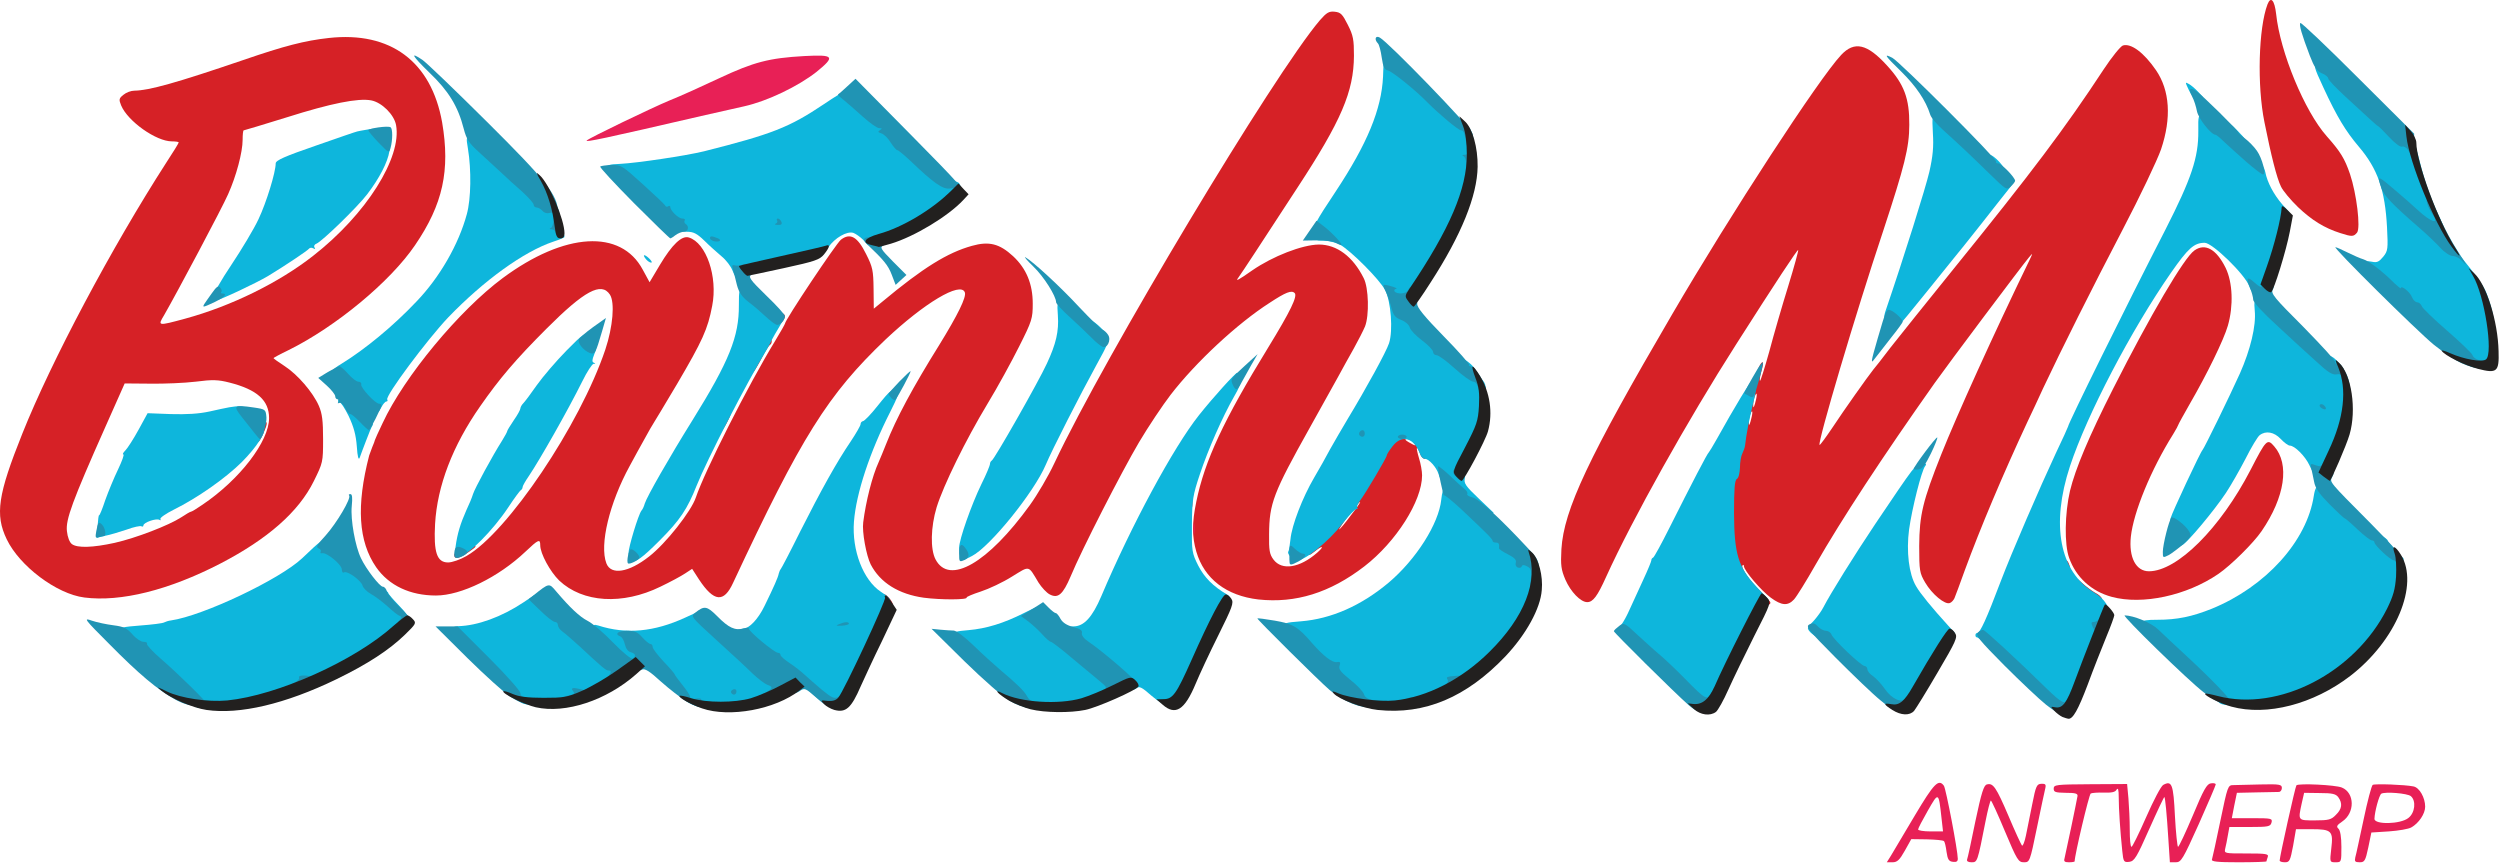
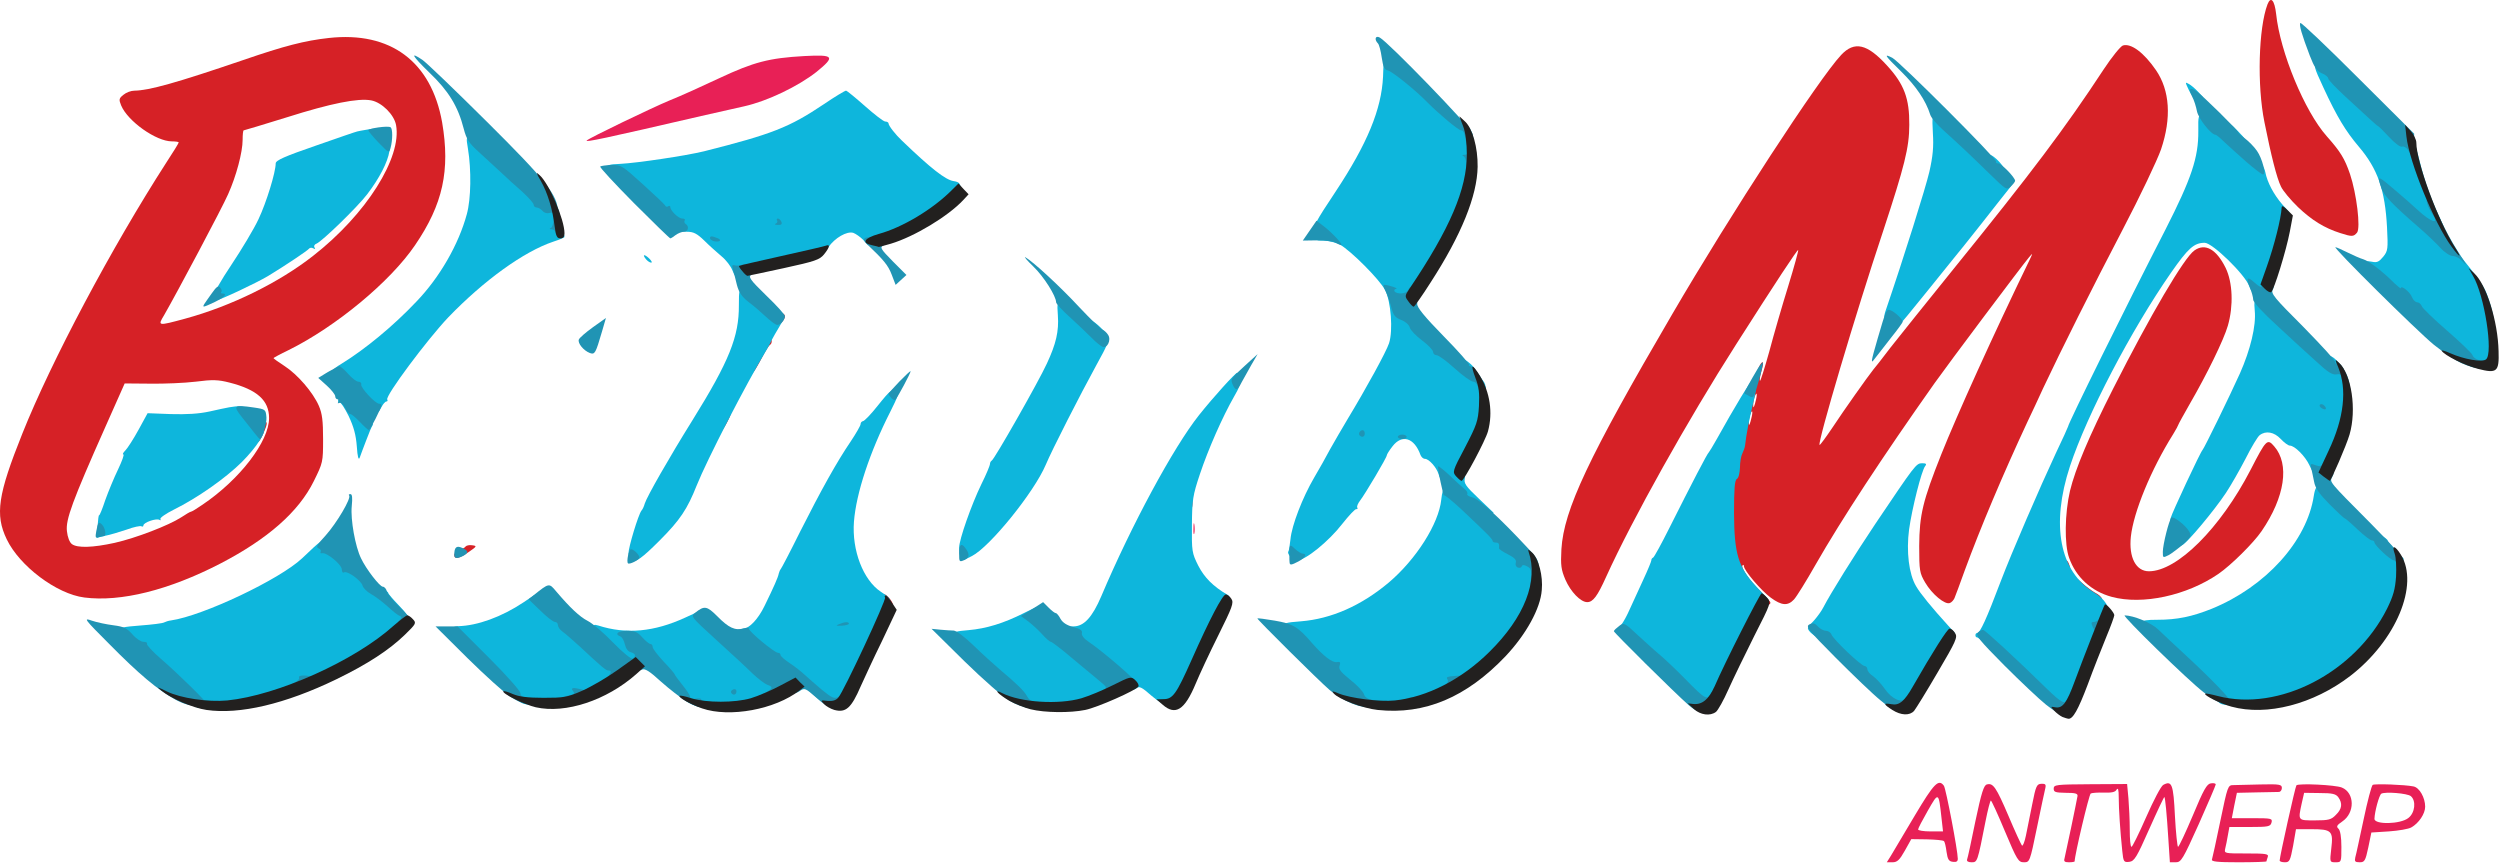
<svg xmlns="http://www.w3.org/2000/svg" viewBox="0 0 1134 392">
  <g stroke="none" stroke-width="1" fill="none" fill-rule="evenodd">
    <g fill-rule="nonzero">
      <g fill="#D62126">
        <g>
          <path d="M400.054 272.128c0-2.2.4-2.8 1.5-2.4 1.4.6 3.5 3.5 3.5 4.8 0 .3-1.1.6-2.5.6-2.1 0-2.5-.5-2.5-3z" />
          <path d="M795.754 270.328c-2-2.1-3.7-4.3-3.7-4.9 0-.6-.6-1.3-1.3-1.6-.7-.2-2.5-2.9-3.9-5.9-2.2-4.5-2.8-7.2-3.3-17.3-.6-11.8-.3-15.6 3-33 3.7-20.2 11.3-45 13.1-43.2.2.2-.1 2-.7 4.1-.6 2.1-.9 4-.6 4.2.2.2 2.1-5.8 4.2-13.3 2-7.6 5.9-21 8.6-29.7 2.7-8.8 4.7-16.1 4.5-16.3-.3-.4-9.8 14-28.1 42.7-22.1 34.6-47.1 79.3-59 105.5-4 8.9-6 11.5-8.6 11.5-3 0-7.5-4.7-9.9-10.2-1.9-4.5-2.2-6.4-1.8-13.8 1.1-17.9 12.2-41.5 50.2-106.5 26.6-45.6 66.7-107.1 76.7-117.7 6-6.4 11.8-5.1 20.8 4.8 7.8 8.5 10.2 15 10.1 26.9 0 10.3-2.2 18.8-11.8 48-12.4 37.1-29.9 96.2-28.9 97.2.2.2 2.9-3.5 6-8.1 4.8-7.3 15.9-23 18.4-26.1.5-.5 4-5 7.8-10 3.9-4.9 16.8-21.1 28.8-35.9 35-43.2 50.6-63.9 67.9-90.3 3.7-5.6 7.6-10.4 8.7-10.8 3.7-1.1 9.5 3.2 15 11.2 6.3 9.2 7.1 21.7 2.3 35.9-1.7 4.9-9.5 21.3-17.4 36.4-13.9 26.6-27.8 54.4-36.1 72-2.1 4.7-5.3 11.4-7 15-11.3 24.2-21.4 48.2-28.5 67.5-2.2 6.1-4.3 11.8-4.7 12.7-.4.9-1.3 1.9-2.1 2.2-2.2.9-8.1-4-11.2-9.3-2.5-4.3-2.7-5.3-2.7-16.6.1-14 1.6-20.4 10-41.5 7.1-17.8 23.7-54.5 40.2-88.5 1.4-3 1.4-3-.4-.9-3.3 3.9-36.9 48.7-42.7 56.9-23.9 33.8-42.3 61.9-54.1 82.5-4.2 7.4-8.6 14.5-9.8 15.8-2.8 3-5.6 2.8-10.5-.8-4.3-3.1-12.2-12.4-12.2-14.3 0-.5-.3-.8-.6-.4-1 .9 3 6.8 8 11.7 2.5 2.4 4.6 4.8 4.6 5.2 0 2.1-4 .4-7.3-3zm-.9-83.2c0-.9-.3-.7-.8.5-.5 1.1-.8 2.9-.8 4 0 1.6.2 1.5.8-.5.4-1.4.8-3.2.8-4zm2-8c0-.9-.3-.7-.8.5-.5 1.1-.8 2.9-.8 4 0 1.6.2 1.5.8-.5.4-1.4.8-3.2.8-4z" />
-           <path d="M570.854 271.928c-14.6-1.7-24.6-9.4-28.2-21.7-2-6.9-2-13.1 0-22.7 3.8-18.6 12.4-37 32.6-69.9 10.1-16.5 13.4-23.3 12-24.7-1.4-1.4-4-.4-11.3 4.4-14.7 9.4-33.6 27-45 41.8-3.6 4.7-10.1 14.4-14.3 21.5-7.9 13.4-26 48.7-31 60.8-3.5 8.2-5.7 10.2-9.5 8.2-1.4-.7-3.7-3.2-5.1-5.4-4.8-8-3.8-7.7-12-2.7-4.1 2.6-10.5 5.6-14.2 6.8-3.7 1.2-6.5 2.4-6.4 2.7.7 1.1-11.8 1.1-19.4.1-11.4-1.6-19.8-6.8-24.1-15.1-2-4-4-14.8-3.4-19.1 1.2-9.5 4.1-21 7-27.3.7-1.6 2.2-5.2 3.3-8 4.7-12 12.2-25.9 24.1-45 8.5-13.8 12.5-21.9 11.7-24-1.9-5.1-18.5 4.9-36 21.4-26.2 25-38.1 44-69.1 110.3-4.2 9.2-8.7 8.8-15.5-1.5l-3.1-4.8-3.2 2.1c-1.8 1.2-6.8 3.9-11.2 6-17.2 8.4-35.2 7.3-45.9-2.8-4.1-4-8.6-12.2-8.6-16 0-3-.8-2.7-6.7 2.9-12.2 11.6-29.2 19.9-40.6 19.9-11.7 0-21.3-4.5-27.1-12.8-8.1-11.7-9.1-27.9-3.2-50.7.2-.5.8-2.3 1.4-3.8.7-1.6 1.2-3 1.2-3.2 0-.2 1.6-3.7 3.5-7.7 9.8-21.1 34.8-51.2 54.5-65.8 28.1-20.8 53.6-22.3 63.5-3.8l3.1 5.7 4.7-7.9c5.5-9.2 9.9-13.4 13.1-12.4 7.9 2.4 13.2 17.8 10.6 31-2 10.6-4.4 15.8-15.9 35.4-8.3 13.9-8.4 14.1-10.2 17-.9 1.4-3 5-4.6 8-1.7 3-4.7 8.5-6.7 12.2-9.2 16.8-13.8 35.8-10.6 44.2 2.1 5.5 10.1 4.2 19.4-3.1 7.6-5.9 19.1-20.5 21.2-26.8 3.9-11.7 23.7-50.9 35.9-70.9 2.5-4.1 4.5-7.7 4.5-7.9 0-1.6 23.3-36.5 25.4-38.1 4.2-3.2 7.5-1.4 11.4 6.5 3 5.9 3.3 7.5 3.4 15.7l.1 9.1 3.9-3.2c18.5-15.4 29.5-22.2 40.6-25.3 7.8-2.2 12.5-1 18.7 4.7 6 5.6 8.9 12.6 8.9 21.5 0 6.7-.3 7.8-6.2 19.5-3.4 6.8-9.8 18.5-14.3 25.9-10 16.6-20 37-23.1 47-2.7 9-2.9 19-.5 23.6 6.2 11.9 23.8 1.7 42.8-24.6 3.4-4.7 8.4-13.2 11.1-19 22.9-48.6 99.8-176.8 120.5-201 3-3.4 4.1-4.1 6.7-3.8 2.7.3 3.5 1.1 5.9 5.9 2.5 4.9 2.8 6.8 2.8 14.1-.1 16.2-5.7 29.4-25.7 59.9-7 10.7-15.6 23.9-19.2 29.4-3.6 5.5-7 10.6-7.6 11.4-1.4 1.8 0 1.1 6.4-3.4 9.3-6.4 22.6-11.6 30.2-11.7 8.1 0 15.4 5.4 20.3 15.2 2.3 4.4 2.6 17 .6 22-.8 1.9-3.1 6.4-5.1 10-2 3.6-5.3 9.4-7.2 13-2 3.6-7.7 13.9-12.8 23-16.5 29.5-18.3 34.2-18.4 48.2-.1 7.3.2 9.1 2 11.5 3.8 5.1 11.9 3.8 19.8-3.1 3.5-3.1 2.5-3.5-1.2-.5-2.3 1.8-2.7 1.9-3 .5-.2-.8 2.8-4.8 6.6-8.8 3.9-4 8.1-8.6 9.3-10.3 1.3-1.6 2.6-3.2 3-3.5.3-.3 1.2-1.7 2-3.1.8-1.4 2.6-4.4 4-6.5 1.4-2.1 4.3-7 6.3-10.9 4.6-8.7 7.6-11.5 12.2-11.5 1.9 0 3.4.5 3.4 1 0 .6.9 1 2.1 1 2 0 4.9 5 4.9 8.5 0 2.4-2 1.8-3-1-1.6-4.2-1.9-2.8-.4 2.2.8 2.5 1.4 6 1.4 7.8 0 11.6-11.8 30.2-26.2 41.3-15.6 12-31.2 16.8-48 15zm-359.3-19.7c18.7-10.7 51.5-59.5 63-93.6 3.5-10.5 4.4-21.5 2.1-25-3.9-5.9-11.6-1.7-28.7 15.4-14 14-21.4 22.7-30.1 35.2-12.6 18-19.5 36.2-20.5 53.4-.7 12.9.8 17.5 5.9 17.5 1.8 0 5.6-1.3 8.3-2.9zm401-18.2c2.6-3.3 4.6-6.2 4.4-6.3-.2-.2-2.5 2.5-5.2 6-2.6 3.5-4.5 6.4-4.3 6.4.3 0 2.6-2.7 5.1-6.1zm28.5-33.4c-.7-.8-2-1.5-2.9-1.5-1.1.1-.8.5.9 1.5 3.2 1.8 3.5 1.8 2 0z" />
          <path d="M206.054 251.728c0-.8 1-1.8 2.3-2.2 1.2-.4 2.5-1.1 2.8-1.6.4-.5 1.7-.8 3-.6 2.3.3 2.2.5-1.6 3.1-4.4 3-6.5 3.4-6.5 1.3z" />
          <path d="M947.554 271.128c-.3-1.1-1.1-2-1.6-2-1.9 0-5.1-3.8-4.7-5.6.3-1.5.7-1.4 3.3 1 1.7 1.5 4.2 3.4 5.6 4.2 4 2 4.5 4.4.9 4.4-2 0-3.1-.6-3.5-2z" />
          <path d="M38.254 271.028c-12.6-1.6-29.4-14.3-35.2-26.4-5.4-11.2-4-20.3 7.1-48 13.1-32.8 40.5-84.4 65.3-122.9 3.1-4.7 5.6-8.8 5.6-9.1 0-.3-1.4-.5-3.1-.5-7.1 0-20-9.1-23-16.3-1.1-2.7-1-3.2 1-4.8 1.3-1.1 3.5-1.9 5-1.9 6.7-.1 18.9-3.5 49.4-13.9 18.6-6.4 27.9-8.8 38.8-10 28-3.1 46.5 10.7 51.4 38.3 3.7 21.7.4 37.1-12.3 55.7-11.2 16.5-35.8 36.9-57.4 47.6-3.8 1.8-6.8 3.5-6.8 3.6 0 .2 2.2 1.8 5 3.6 5.9 3.8 12.9 11.9 15.6 18.1 1.5 3.5 1.9 6.8 1.9 15.1 0 10.4-.1 10.7-4.2 19-6.9 14-21 26.3-42.4 37.4-23.4 12.1-45.2 17.5-61.7 15.4zm13.8-24.8c9.7-2.2 24.5-7.9 30.2-11.6 2.1-1.4 4-2.5 4.3-2.5.4 0 2.7-1.4 5.3-3.2 16.9-11.4 30.2-28.7 30.2-39.3 0-8-5.4-12.9-18-16.1-5.1-1.3-7.6-1.4-15.3-.4-5 .6-14.3 1-20.7.9l-11.5-.1-8.8 19.8c-15 33.7-18 42-17.4 47.2.3 2.8 1.2 5.1 2.3 5.9 2.5 1.8 9.4 1.6 19.4-.6zm32-101.7c20.9-5.7 42.6-16.4 58-28.5 24.1-18.8 40.3-44.6 37.6-59.3-.9-4.8-6.5-10.3-11.3-11.2-5.9-1.1-18.1 1.3-38.3 7.7-10.4 3.2-19.2 5.9-19.5 5.9-.3 0-.5 1.9-.5 4.3 0 5.6-2.9 16.5-6.6 24.7-2.6 6-23.2 44.7-29 54.8-3 5-3 5 9.6 1.6z" />
          <path d="M116.054 198.728c0-1.4.5-2.6 1-2.6.6 0 1-1.1 1-2.5 0-1.6.6-2.5 1.5-2.5 1.9 0 1.9.9 0 5.3-1.9 4.5-3.5 5.6-3.5 2.3z" />
          <path d="M957.854 270.728c-9.2-2.5-16.2-8.9-19.3-17.7-2.2-6-2-20.1.4-30.4 2.4-9.9 8.5-24.5 19.6-46.4 16.9-33.4 32.2-59.4 36.8-62.6 4.9-3.5 10-.6 14.2 7.9 3.2 6.6 3.6 17.2 1 26.2-1.8 6.3-9.5 22.1-17.4 35.7-2.8 4.9-5.1 9.1-5.1 9.3 0 .2-1 2.1-2.3 4.2-10.1 16.1-18 35.4-19.2 46.5-1 9.4 2.3 15.7 8.2 15.7 12.8 0 32.4-19.5 46.1-46 7.1-13.8 7.6-14.3 10.7-10.7 7.1 8.1 4.9 23-5.7 38.5-3.7 5.4-13.9 15.5-19.6 19.4-14.3 9.8-34.4 14.2-48.4 10.4z" />
          <path d="M936.054 256.628c0-2.8 1.5-3.4 2.4-.9 1 2.5.7 3.4-.9 3.4-.9 0-1.5-.9-1.5-2.5z" />
          <path d="M539.354 239.628c0-3.8.2-5.3.4-3.2.2 2 .2 5.2 0 7-.2 1.7-.4.1-.4-3.8z" />
          <path d="M540.254 228.128c0-1.9.2-2.7.5-1.7.2.9.2 2.5 0 3.5-.3.9-.5.1-.5-1.8z" />
          <path d="M326.054 193.728c0-1.5.6-2.6 1.3-2.6.8 0 1.9-1.2 2.6-2.6.6-1.5 1.4-2.4 1.7-2.1.7.6-3.2 8.3-4.6 9.2-.6.4-1-.5-1-1.9z" />
          <path d="M340.054 167.828c0-1.6.5-2.7 1.4-2.7 1.5 0 2.6-2.1 2.6-5.1 0-1 .7-1.9 1.5-1.9.9 0 1.5-.9 1.5-2.5s.6-2.5 1.5-2.5c1.6 0 2.1 2.5.6 3.4-.5.3-2.1 2.9-3.6 5.8s-3.3 6-4.1 6.8c-1.2 1.2-1.4 1.1-1.4-1.3z" />
          <path d="M353.054 144.728c0-1.6.5-2.6 1.5-2.6.8 0 1.5.6 1.5 1.4 0 .7-.7 1.9-1.5 2.6-1.3 1.1-1.5.8-1.5-1.4z" />
          <path d="M1061.554 105.728c-7.2-2.3-12.9-5.8-19.2-11.8-3.4-3.3-6.9-7.5-7.7-9.3-1.9-3.8-4.5-14.2-7.5-29.2-3.4-16.7-2.7-42.7 1.4-53.5 1.5-3.8 3.2-1.8 3.9 4.4 1.8 17.3 12.9 44.1 22.9 55.4 6.3 7.1 8.2 10.2 10.6 17.2 3 8.9 4.9 24.5 3.2 26.6-1.6 1.9-2.3 1.9-7.6.2z" />
        </g>
      </g>
      <g transform="translate(43.954 29.128)" fill="#0EB6DC">
        <g>
          <path d="M882.6 287.7c-8.7-9.1-28.7-27.7-29.7-27.7-.5 0-.8-.4-.8-1 0-.5.3-1 .8-1 1.3 0 4.2-6.3 10.7-23.5 4.9-12.9 17.8-42.7 24.9-57.9 3.1-6.5 5.6-12 5.6-12.2 0-1.3 25.9-53.8 44.2-89.4 11.8-23.2 15-32.7 14.9-44.7-.1-7.1 0-7.3 2.3-7.3 1.4 0 3.3 1 4.3 2.3 1 1.2 3 3 4.5 3.9 2.6 1.7 2.7 1.7 3-.4.3-1.9.6-1.8 4.1 1.8 3.4 3.5 3.6 3.9 1.8 4.4-1.7.4-1.1 1.3 3.9 5.5 4.4 3.7 6 5.9 6.5 8.5.9 4.6 3.8 10.1 7.7 14.6l3.2 3.6-1.2 6.1c-.7 3.4-2.9 11.7-5 18.4l-3.7 12.3h-3.5c-3.2 0-3.7-.4-4.8-3.3-1.9-5.3-16.7-19.7-20.2-19.7-4.8 0-7.5 2.4-15.3 13.6-18.2 26.2-38.1 64.4-45.8 87.7-8.8 26.7-4.7 47.8 10.9 57.3 5 3 7.5 7.1 6.8 10.9-.4 1.9-1.3 4.1-2.1 4.9-.8.8-1.5 2-1.5 2.6 0 .7-2.8 8.6-6.2 17.7-4.4 11.6-6.8 16.8-8 17.1-1 .2-1.8.8-1.8 1.3 0 2.6-4.3 0-10.5-6.4z" />
          <path d="M276.1 292.1c-6.1-.9-10.2-3.3-13.9-8-1.7-2.1-3.1-4.1-3.1-4.4 0-.2-2.2-2.8-5-5.7-2.7-2.9-5-5.9-5-6.6 0-2.9-1.9-1.3-2.2 1.9-.3 2.9-.6 3.2-4.2 3.5-3.6.3-4.3-.1-10.7-6.6-5.1-5.1-6.9-7.7-6.9-9.7 0-2.3.3-2.5 2.3-1.9 12.7 4.1 25.4 2.9 39.5-3.6l6.3-2.9 9.3 8.7c18.1 16.8 22.4 20.7 24.5 21.6 1.6.7 2.1 1.8 2.1 4.6 0 3.5-.3 3.9-4.8 5.8-8.2 3.6-18.4 4.7-28.2 3.3z" />
          <path d="M423.9 292.3c-2.6-.3-4.2-1.1-4.9-2.6-1.3-2.3-4.5-5.4-12.5-12.2-8.7-7.4-18.4-17.2-18.4-18.7 0-1.1 1.7-1.7 7.3-2.1 8-.7 15.9-3.1 25-7.7 3.3-1.7 6.2-3 6.4-3 .1 0 .3 1 .3 2.3 0 2.2 6.8 10.7 8.6 10.7.5 0 4.8 3.3 9.5 7.3 4.7 3.9 10.2 8.5 12.2 10.1 2.9 2.3 3.7 3.7 3.7 6.3 0 3.7-1.8 5-10.8 7.7-5.6 1.6-20.1 2.7-26.4 1.9z" />
          <path d="M39.1 285.2C31.2 277 18 265 16.9 265c-1.4 0-6.7-6.4-6.8-8.1 0-1.3 1.7-1.7 9.6-2.3 5.3-.4 10.2-1 10.8-1.4.6-.3 2-.8 3.1-.9 14.5-2.1 49.3-18.6 59.5-28.2 9.2-8.7 8.6-8.4 11.1-7 4.1 2.1 9.9 7.2 9.9 8.6 0 .7.5 1.3 1 1.3 2.1 0 7.9 4.6 8.4 6.6.4 1.4 2.1 2.8 4.6 3.8 2.2.9 4 1.9 4 2.3 0 .5 2.2 3 4.8 5.7 3.7 3.8 4.7 5.6 4.4 7.3-.5 2.4-7.2 8.6-15.6 14.3-7.7 5.2-25.4 14-28.1 14-1.4 0-2.5.3-2.5.8 0 .4-2.6 1.7-5.7 3-11.6 4.4-20.6 6.3-32.3 6.7l-11.5.5-6.5-6.8z" />
          <path d="M574.4 291.3c-1.1-.2-2.4-1.4-2.7-2.6-.4-1.2-3.1-4.1-6.1-6.5-3-2.4-5.5-4.9-5.5-5.7 0-.8-.6-1.5-1.3-1.5-.8 0-3.8-2.5-6.8-5.6-7.8-8.2-12.3-12.4-13.1-12.4-.5 0-.8-.8-.8-1.9 0-1.5 1.1-1.9 8-2.4 13.8-1.1 27.4-7.1 39.9-17.6 12.4-10.5 22.7-26.7 23.8-37.6.3-3 1-5.5 1.6-5.5.6 0 .3-.8-.5-1.7-.9-1-1.9-2.9-2.3-4.3-.9-3.1-4.4-7-6.2-7-.8 0-1.6-.8-2-1.7-2.8-7.9-8.4-9.6-12.7-4-1.5 1.9-2.6 3.7-2.6 4.1 0 1-9.8 17.5-12.1 20.5-1 1.3-1.6 2.7-1.3 3.2.3.5.1.8-.4.7-.5-.2-3.4 2.9-6.4 6.7-6.1 7.9-16.7 16.5-20.3 16.5-2.1 0-5.1-3-4.1-4.1.2-.2.6-2.7.9-5.4.6-6.4 5.5-19 10.7-27.9 2.2-3.7 5.5-9.6 7.3-13 1.9-3.3 5.4-9.5 7.9-13.6 8.7-14.4 17.5-30.5 18.8-34.4 1.9-5.7.9-19.1-1.8-24.2-2.4-4.7-15.7-18-20.5-20.6-1.8-.9-5.1-1.7-7.3-1.8-3.9 0-4.2-.2-4.6-3.2-.5-2.8.9-5.4 9.9-18.9 14.5-21.9 20.9-37.5 21.6-52.3l.2-5.6h3.3c2.5 0 4.8 1.3 10 5.6 3.7 3.1 8.3 7.3 10.3 9.3 2 2 5.3 5 7.4 6.6 8.4 6.8 9.2 7.8 9.9 13.5 1.8 15.3-4.5 35.8-17.1 55.8-10.3 16.3-10.2 16.2-14 16.2-2.8 0-3.4.3-2.9 1.6.3.9.6 1.9.6 2.3 0 .4 1.5 1.3 3.4 2.1 2 .7 3.7 2.2 4 3.4.3 1.2 2.8 3.8 5.6 5.9 2.7 2 5 4.4 5 5.2 0 .8.8 1.5 1.8 1.5s3.1 1.4 4.7 3c1.6 1.7 3.1 2.6 3.5 2 .7-1.1 5.8 2.9 6.2 4.9.2.7 1.4 2.5 2.7 3.8 2.2 2.3 2.3 3 1.9 12.6-.3 10-.4 10.4-5.5 20-2.8 5.3-4.7 9.7-4.2 9.7.4 0 .6 1.2.3 2.8-.5 2.3.3 3.5 6.3 9.2l6.8 6.5-3.5.5c-2.9.5-3.2.7-1.5 1.3 1.1.4 3.4 2.5 5 4.7 1.7 2.1 3.5 3.9 4.2 4 .6 0 1.4.8 1.8 1.9.3 1 2.1 2.7 4 3.7s3.5 2.4 3.5 3c0 .6 1.4 1.4 3 1.8 4.1.8 4.5 2.5 3.3 12.2-1.3 11.1-6.8 20.8-17.8 32-8.6 8.7-13.7 12.4-17.2 12.4-1.4 0-2.3.6-2.3 1.6 0 3.6-20.1 9.5-31.9 9.3-4.2-.1-8.6-.4-9.8-.6zm51.7-89.8c0-.8-.7-1.5-1.6-1.5-1.4 0-1.4.3-.4 1.5.7.8 1.4 1.5 1.6 1.5.2 0 .4-.7.4-1.5z" />
          <path d="M813.4 291.3c-1.3-.2-3.6-2.4-5.2-4.7-1.7-2.4-4.1-5-5.5-6-1.4-.9-2.6-2.3-2.6-3.1 0-.8-.6-1.5-1.2-1.5-1.6 0-14.2-12-15.1-14.3-.3-.9-1.5-1.7-2.5-1.7-1.7 0-5.2-2.8-5.2-4.2 0-.3 1.2-1.9 2.8-3.5 1.5-1.7 3.4-4.3 4.2-5.9 3.3-6.4 14.1-23.7 23.6-37.9 18-26.7 18.5-27.5 21.2-27.5 1.8 0 2.2.3 1.4 1.3-1.6 1.9-6 19.3-7.3 28.8-1.3 9.9-.1 20.2 3.2 25.7 1.8 3.2 7.3 9.9 14.5 17.8l3.2 3.5-6.7 11.2c-3.7 6.2-8.3 13.8-10.1 17-3.2 5.3-3.7 5.7-7 5.6-1.9-.1-4.5-.4-5.7-.6z" />
          <path d="M192.6 289.7c-3.9-2.4-31.5-31.3-31.5-33 0-1.2.8-1.7 2.8-1.8 8.7-.2 19.7-4.2 29.6-10.8l5.8-3.9 5.1 4.9c2.8 2.7 5.6 4.9 6.4 4.9.7 0 1.3.6 1.3 1.4 0 .8.9 2.1 2 2.9 1.2.8 4.7 3.9 7.9 6.8 10.6 9.8 11.9 10.9 13.1 10.9.7 0 1 1.5.8 4.2-.3 4-.7 4.5-5.8 7.5-3 1.8-6.4 3.3-7.7 3.3-1.3 0-2.3.4-2.3.8 0 2.7-23.5 4.3-27.5 1.9z" />
          <path d="M327 287.7c-7.5-6.6-12.5-10.8-16.1-13.2-2.1-1.4-3.8-3-3.8-3.5 0-.6-.5-1-1.1-1-2.1 0-13.9-10.3-13.9-12.2 0-1 .5-1.8 1.1-1.8 2.7 0 6.8-4.4 9.6-10.2 4.4-9 6.2-13.1 6.5-14.8.2-.8.6-1.7.9-2 .3-.3 4.3-7.9 8.8-17 9.5-18.8 16.6-31.6 23-41 2.4-3.6 4.4-7.1 4.4-7.7 0-.7.5-1.3 1.1-1.4.6 0 3.6-3.1 6.6-6.9 5.9-7.4 7-8.2 9-7 1 .6.2 2.9-3.2 9.6-9.3 18.3-15.5 37-16.5 49.9-1 13 4.2 26.5 12.2 31.8 6.6 4.3 6.6 4-4.5 27.7-5.6 11.8-10.8 22.1-11.7 22.8-3.1 2.3-8.5 1.4-12.4-2.1z" />
          <path d="M478.3 286.4c-4.4-3.9-5.5-4.4-6.8-3.3-.9.7-1.9.9-2.4.3-4.5-4.3-18.1-15.6-22.3-18.4-2-1.4-3.7-3.3-3.7-4.2 0-1-.7-1.8-1.5-1.8s-1.5-.9-1.5-2c0-1.5.7-2 2.9-2 4.7 0 8.5-4.1 12.6-13.7 13.6-32.1 32.7-67.5 44.3-82.1 6.6-8.3 16.5-19.2 17.3-19.2.4 0 1 1.1 1.3 2.5.5 1.9-.2 4.1-2.7 8.3-5.2 9.1-11.7 23.8-15.5 35.2-3.2 9.6-3.5 11.5-3.6 23-.1 12 0 12.7 2.9 18.5 2.8 5.4 6.7 9.3 13.1 13.1 1.8 1.1 1.6 1.6-2.9 10.8-2.7 5.4-7.5 15.6-10.7 22.8-3.3 7.2-6.7 13.9-7.6 14.9-3 3.3-7.3 2.4-13.2-2.7z" />
          <path d="M718.7 283c-4.5-4.4-10-9.6-12.3-11.7-2.4-2-7.1-6.2-10.5-9.4-5.9-5.5-6.1-5.9-4.5-7.6.9-1 2.7-4.3 4-7.3 1.4-3 4.1-9 6.1-13.3 2-4.3 3.6-8.2 3.6-8.7s.3-1 .8-1.2c.4-.1 3.7-6.1 7.3-13.3 10.3-20.5 17.3-34 18-34.5.3-.3 1.9-3 3.6-6 8-14.4 15.6-27 16.4-27 1.8 0 1.8 4.3 0 11.1-1.6 6.5-3.1 14.1-3.6 18.9-.1.9-.7 2.5-1.2 3.5-.6 1.1-1.1 4-1.1 6.4-.1 2.5-.6 4.8-1.4 5.2-1 .6-1.3 4.5-1.3 15.6.1 18.3 1.9 24.4 10 33.1l5.2 5.6-9.8 19.5c-5.3 10.8-10.7 21.7-11.8 24.4-2 4.4-2.4 4.7-5.8 4.7-3.2 0-4.6-.9-11.7-8z" />
          <path d="M963.9 290.3c-.9-.2-2-1.2-2.3-2.2-.3-1-4.5-5.4-9.2-9.7-4.8-4.3-10.4-9.5-12.4-11.4-2-1.9-5.8-5.4-8.3-7.8-6.6-6.2-6.2-7.2 2.9-7.2 9 0 15.7-1.4 24.7-5 24.5-10 43.2-30.7 46.3-51.3 1-6.5 3.3-6.3 10.6 1.3 3.2 3.3 6 6 6.4 6 .3 0 2.7 2 5.3 4.6 2.6 2.5 6.2 5.2 8 6.1 1.7.8 3.2 1.9 3.2 2.4 0 .4 1.6 2.5 3.6 4.4l3.6 3.7-.4 9.1c-.3 8.2-.8 10-4.1 16.6-9.5 19-27.7 33.8-48.1 39.3-6.5 1.7-24.9 2.4-29.8 1.1z" />
          <path d="M242.4 225.3c-.7-.3-1.3-1.7-1.3-3.3 0-2.9 4.5-17.7 5.9-19.5.5-.5 1.2-2 1.5-3.2 1-3.2 11.1-20.9 21.7-37.9 16.6-26.7 21.1-37.9 21-52.1 0-6.8.1-7.3 2.1-7.3 1.9 0 12.2 7.8 15.4 11.7.6.7 1.6 1.3 2.3 1.3.6 0 0 1.8-1.4 4-1.4 2.3-3 5.1-3.6 6.3-.5 1.2-1.5 3.1-2.2 4.2-9.5 15.8-27.1 50-31.7 61.5-4.3 10.8-7.5 15.7-16.9 25.1-7.9 7.9-10.7 9.9-12.8 9.2z" />
          <path d="M391.7 223.4c-.3-.9-.6-2.7-.6-4.1 0-3.6 5.5-19.3 10.1-28.8 2.2-4.4 3.9-8.5 3.9-9.2 0-.6.4-1.3.8-1.5 1.1-.4 21.2-35.7 25-44 4.2-9 5.5-14.7 5-21.8-.4-5.9-.4-6 2.2-6 1.7 0 4 1.4 7 4.5 2.4 2.5 4.6 4.1 5 3.6.3-.5 2.3.7 4.4 2.6 2.7 2.5 3.5 3.8 2.6 4.3-.9.6-.8 1 .5 1.7 1.6.9 1.1 2.1-4.3 11.9-7.5 13.7-20 38.2-22.9 45.1-5.3 12.5-25.4 37.3-33.5 41.4-4.5 2.3-4.4 2.3-5.2.3z" />
-           <path d="M162.7 218.8c.8-5.9 2.2-10.4 4.8-16.3 1.3-2.7 2.7-6.1 3.1-7.5.8-2.6 8.9-17.5 13.1-24.1 1.3-2.1 2.4-4.1 2.4-4.4 0-.4 1.4-2.6 3-5 1.7-2.4 3-4.8 3-5.4 0-.5.6-1.6 1.3-2.3.7-.7 3.5-4.4 6.2-8.3 2.7-3.8 8.7-10.8 13.3-15.5 7.8-7.9 8.5-8.3 9.3-6.3.4 1.2 1.7 2.8 2.8 3.5 1.8 1.1 1.8 1.5.6 4.4-1 2.5-1.1 3.4-.2 3.8.9.3.8.5-.1.5-.7.1-3 3.6-5.1 7.9-6.6 13.3-19.3 35.6-24.2 42.9-1.6 2.3-2.9 4.6-2.9 5.1 0 .6-.4 1.2-.8 1.4-.4.2-3 3.7-5.7 7.8-6.9 10.4-18.4 22-21.9 22-2.5 0-2.6-.2-2-4.2z" />
          <path d="M944.1 215.7c0-2.2-.8-4.1-2.1-5.3-1.4-1.3-1.8-2.5-1.4-4.4.6-2.4 13.5-30 14.5-31 .8-.8 12.4-24.6 17-34.8 4.7-10.6 7.4-21.6 6.7-28.4-.4-4.4-.2-4.8 1.7-4.8s13.8 10.2 27.2 23.2c2.9 2.7 4.3 3.5 4.7 2.6.6-1.8 5.3 2.6 7.8 7.4 3.9 7.6 2.1 23.5-4.3 37.1-3.9 8.3-4.3 8.7-7.3 8.7-2.8 0-3.4-.5-5-4.1-1.9-4.1-6.7-8.9-8.9-8.9-.7 0-2.5-1.3-4.1-3-3-3.2-6.8-3.9-9.6-1.7-.9.7-3.8 5.5-6.4 10.7-2.7 5.2-6.7 12.2-8.9 15.5-5.4 8.1-17.2 22.2-19.6 23.5-1.8 1-2 .7-2-2.3z" />
          <path d="M.3 209.5c.2-2.9.5-5.1.7-4.9.2.2 1.5-2.9 2.8-6.9 1.4-3.9 4-10.2 5.8-13.9 1.8-3.8 2.9-6.8 2.4-6.8s-.1-.8.9-1.8 3.7-5.2 6-9.4l4.1-7.5 10.5.4c7.2.2 12.7-.1 17.7-1.2 15.2-3.4 15.1-3.4 19.5 2.1 2.1 2.7 4.3 5.2 4.8 5.5 1.7 1.3-3 8.6-9.8 15.4-7.6 7.5-20.2 16.3-30.9 21.6-3.6 1.8-6.3 3.7-6 4.2.3.6.1.7-.4.4-1.4-.9-7.3 1.2-7.3 2.5 0 .5-.4.7-.9.4-.5-.3-3.5.3-6.7 1.5-3.3 1.1-7.6 2.4-9.7 2.8l-3.8.9.3-5.3z" />
          <path d="M117.9 173.4c-.4-5.3-1.4-8.9-3.7-13.8-1.8-3.6-3.6-6.4-4-6.1-.4.2-.8-.2-.8-1 0-1 1.1-1.5 2.9-1.5 2.1 0 2.8.5 2.8 2 0 1.2.7 2 1.7 2 1.9 0 9.2 7.6 8.3 8.7-.4.5-1.7 3.5-2.9 6.8-1.3 3.3-2.6 6.9-3 8-.5 1.3-1-.4-1.3-5.1z" />
          <path d="M125.1 157.2c-2.5-1.2-9-7.6-9-8.9 0-.7-.4-1.3-1-1.3-1 0-7.9-7-8-8.2 0-.3 1.7-1.7 3.8-2.9 10.6-6.5 23.4-17 34-28.2 10.6-11 19.2-26 22.9-39.7 1.9-6.9 2.1-20 .5-29.7-.9-5.2-.8-5.3 1.5-5.3 1.4 0 4.2 1.7 7 4.2 2.5 2.4 6.6 6.3 9.2 8.6 2.5 2.4 7 6.5 9.9 9 2.8 2.6 5.2 5.1 5.2 5.7 0 1.1 4.6 3.5 6.7 3.5.7 0 1.5 1.2 1.8 2.8.4 1.5 1 4.6 1.6 6.9.5 2.3.9 4.4.9 4.7 0 .2-2.3 1.2-5.1 2.1-13.4 4.5-31.5 17.6-47.6 34.3-9.5 10-28.7 35.7-27.7 37.3.3.5.1.9-.4.9s-1.5 1.1-2.2 2.5c-1.4 2.7-1.6 2.7-4 1.7z" />
          <path d="M1077.4 137.3c-1.2-.2-2.5-1.2-2.8-2.2-.3-1-5.5-6-11.5-11.2-6-5.2-11.2-10.2-11.5-11.1-.4-1-1.3-1.8-2-1.8-.8 0-2-1.2-2.7-2.7-.7-1.5-2.2-2.9-3.3-3.2-1-.2-3.1-1.5-4.5-3-1.4-1.4-4.3-3.9-6.3-5.4-2.5-1.9-3.7-3.6-3.7-5.2 0-2.2.3-2.4 2.9-1.9 2.3.5 3.2 0 5.1-2.3 2.1-2.6 2.2-3.5 1.7-13.3-.9-16.9-4.2-26.5-12.8-36.6-6-7.1-9.9-13.5-16.1-26.9-4.3-9.3-4.5-10-2.6-10.3 2.6-.5 7.8 1.7 7.8 3.2 0 .7 3.5 4.3 7.7 8.2 4.2 3.8 9.2 8.4 11.1 10.2 1.9 1.7 3.6 3.2 3.9 3.2.2 0 1.6 1.3 3 3 1.8 2.3 3.3 3 5.9 3 2.6 0 3.4.4 3.4 1.8 0 1 .4 2.2.9 2.7.5.6 1.6 4.4 2.6 8.5 2 8.2 4.8 16.3 8.9 25.2 3 6.6 3.1 6.8 1.1 6.8-.9 0-.6.9 1.2 2.8 6.8 7.2 16.3 19.2 18.2 23.1 1.3 2.4 2.9 7.3 3.7 11 1.7 8.2 1.9 22.2.2 23.9-1.2 1.2-5 1.4-9.5.5z" />
          <path d="M814.2 117.1c-1.2-1.2-2.5-2.1-3-2.1-.6 0-.5-1.1 0-2.7 8.7-25.5 18.3-56.2 20-63.5 1.6-7 2-11.4 1.6-17.5-.4-7.7-.3-8.3 1.5-8.3s7.2 4.4 14.9 12.1c3.8 3.9 7.8 6.5 9.3 6.1 1.6-.5 7.7 6.1 6.5 6.9-.8.5-.3 1.6 1.5 3.4 2.4 2.4 2.5 2.9 1.3 4.4-.7.9-6.5 8.1-12.7 16.1-6.3 8-11.7 14.7-12 15-.3.3-6.1 7.5-12.9 16-6.8 8.5-12.7 15.6-13.1 15.8-.5.2-1.8-.6-2.9-1.7z" />
          <path d="M52.9 105.3c-.2-1 3.4-7.3 8.1-14.3 4.6-6.9 10.2-16.2 12.3-20.7 3.6-7.6 7.8-21.3 7.8-25.3 0-1.4 4.1-3.2 18.3-8.1 10-3.5 18.4-6.4 18.7-6.4.3-.1 2.4-.5 4.8-.9 4-.7 4.5-.6 7.4 2.4 2.7 2.9 3 3.7 2.4 7.4-.8 5.1-4.6 12.4-10.1 19.6-4.6 6-20.5 21.4-23 22.4-.9.3-1.3 1.1-.9 1.7.5.8.3.9-.6.4-.7-.4-1.5-.3-1.9.2-.6.8-10.2 7.3-18.6 12.4-5.2 3.1-21.7 10.9-23.2 10.9-.6 0-1.3-.8-1.5-1.7z" />
          <path d="M288.3 93.6c-.7-1.9-2.9-4.8-5-6.5-2-1.7-5.6-4.9-7.8-7.1-3.3-3.2-4.9-4-7.8-4-2.3 0-3.9-.5-4.2-1.5-.4-.8-1-1.5-1.6-1.5-.5 0-2.4-1.5-4.1-3.3-9-9.2-22.6-20.7-24.6-20.7-1.3 0-2.1-.6-2.1-1.8 0-1.4 1.1-1.8 6.3-2 7.8-.4 29.8-3.7 38-5.7 30.9-7.8 38.6-10.8 54.4-21.4 5-3.4 9.5-6.1 10-6.1.4 0 4.3 3.2 8.6 7s8.4 7 9.2 7c.8 0 1.5.4 1.5.9 0 1 3.2 5.1 6.1 7.8 13.2 12.7 19.7 17.7 23.3 18.3 2.6.4 3.1 1 3.4 3.5.2 2.6-.6 3.7-5.8 8-8 6.6-21.7 13.9-29.8 16l-6.5 1.6-2.3-2.5c-1.3-1.3-3.3-2.7-4.4-3.1-2.9-.9-8.4 2.3-11.3 6.5-2.2 3.4-2.6 3.6-18.6 7.1-11.6 2.5-16.6 4-17.3 5.2-.5 1-2.1 1.7-3.6 1.7-2.3 0-3-.7-4-3.4z" />
          <path d="M249.1 88.5c-1.9-2.3-.8-2.5 1.4-.4 1.1 1.1 1.5 1.9.9 1.9s-1.6-.7-2.3-1.5z" />
-           <path d="M948.8 11.5c-1.6-3.4-1.6-3.5 0-2.6 1 .5 2.9 2.1 4.2 3.5l2.4 2.6H953c-1.9 0-3-.9-4.2-3.5z" />
+           <path d="M948.8 11.5c-1.6-3.4-1.6-3.5 0-2.6 1 .5 2.9 2.1 4.2 3.5l2.4 2.6H953c-1.9 0-3-.9-4.2-3.5" />
        </g>
      </g>
      <g transform="translate(39.402 10.417)" fill="#2094B4">
        <path d="M888.653 309.21c-3-2.4-11.5-10.4-18.9-17.8-11.4-11.5-13.2-13.7-12-14.9.8-.7 1.9-1.3 2.4-1.2.9.1 14.4 12.5 28.8 26.6 6.8 6.6 8.3 7.3 9.7 5 .8-1.3 1-.8.8 2.3-.4 5.7-3.6 5.8-10.8 0z" />
        <path d="M726.653 309.51c-7-6.2-34-33-34-33.6 0-.4 1.1-1.4 2.4-2.4 2.2-1.6 2.4-1.5 8.7 4.4 3.5 3.2 8.1 7.4 10.2 9.1 2.1 1.8 7.1 6.5 11 10.5 9.6 9.8 10.2 10.1 12.3 5.7 2.1-4.5 3.4-4.5 3.4 0 0 2.4-.5 3.5-1.5 3.5-.8 0-1.5.7-1.5 1.6 0 2.1-2.9 4.3-5.5 4.3-1.1 0-3.6-1.4-5.5-3.1z" />
        <path d="M813.653 307.31c-3.6-2.9-12.7-11.7-20.4-19.4-12.7-12.8-13.7-14.1-11.9-15.1 1.6-.8 2.4-.6 3.8.9 1 1.1 2.7 2 3.7 2s2.2.8 2.5 1.7c.9 2.3 13.5 14.3 15.1 14.3.6 0 1.2.7 1.2 1.5s1.2 2.2 2.6 3.1c1.4 1 3.8 3.6 5.4 5.9 3 4.4 7.7 6.5 9.3 4.2.4-.7.6.4.5 2.3-.5 5.6-3.9 5.3-11.8-1.4z" />
        <path d="M272.153 307.81c-2.7-1.6-8-5.7-11.8-9.1-5-4.6-7.2-6-8.5-5.4-.9.4-2.3.6-3 .5-.6-.1-2.7 1-4.6 2.4-2 1.5-4.6 2.5-6.6 2.5-3.1 0-3.2-.1-1.7-1.8 2-2.1 2.2-3.2.6-3.2-1.1 0-2.5-1.1-13-10.9-3.2-2.9-6.7-6-7.9-6.8-1.1-.8-2-2.1-2-2.9 0-.8-.6-1.4-1.3-1.4-.8 0-3.8-2.3-6.7-5.2l-5.3-5.1 2.4-1.9c7-5.6 6.9-5.5 10.1-1.7 6.3 7.4 10.6 11.5 14.3 13.4 2.2 1.1 7.4 5.5 11.6 9.9 4.4 4.5 8.2 7.6 8.8 7.2 1.7-1.1 1.3-2.3-.9-2.9-1.2-.3-2.2-1.7-2.6-3.5-.4-1.7-1.2-3.3-2-3.6-2.9-1.1-1.2-2.6 2.9-2.6 3.6 0 4.8.5 7 3 1.5 1.7 3.2 3 3.7 3 .6 0 1 .6 1 1.4 0 .7 2.3 3.7 5 6.6 2.8 2.9 5 5.5 5 5.8 0 .3 1.6 2.4 3.5 4.8 1.9 2.3 3.5 4.8 3.5 5.4 0 .8 1 1 2.5.8 1.4-.3 2.5-.1 2.5.3 0 .5.7.9 1.5.9s1.5.7 1.5 1.5c0 2.4-4 1.8-9.5-1.4z" />
        <path d="M330.953 306.11c-5.1-4.5-5.4-4.6-7.7-3-1.6 1-2.6 1.2-2.8.5-.2-.7-2.3-.2-5.6 1.5-5.2 2.6-11.2 3.5-11.2 1.6 0-.6 1.6-1.8 3.5-2.7 4-1.9 4.4-2.9 1.5-3.8-1.1-.4-4.2-2.7-6.9-5.3-2.6-2.6-10-9.4-16.4-15.2-11.5-10.5-11.5-10.5-9.4-12.2 4.1-3.3 5.3-3.1 10 1.6 5.2 5.3 8.1 6.6 12 5.5 1.5-.4 2.5-.4 2.3 0-.6.9 11.6 11.1 13.3 11.1.6 0 1.1.4 1.1 1 0 .5 1.9 2.2 4.2 3.7 2.3 1.5 5.3 3.9 6.8 5.3s5 4.4 7.8 6.8c4.3 3.5 5.5 4.1 7.1 3.3 1.1-.6 2.2-1.6 2.5-2.3.3-.7.4.5.3 2.7-.2 3.8-.4 4-3.7 4.2-2.9.2-4.4-.5-8.7-4.3z" />
        <path d="M418.653 307.51c-3.1-1.8-11.8-9.4-20.5-17.9l-15-14.8 4 .4c2.2.2 4.9.4 6.1.4 1.2.1 5.1 3 9.1 6.9 3.8 3.7 9.1 8.5 11.7 10.7 8.1 6.8 11.2 9.9 12.5 12.3.6 1.2 1.8 2.2 2.6 2.2s1.5.7 1.5 1.5c0 2.6-6.1 1.7-12-1.7z" />
        <path d="M577.153 309.81c-4.2-1.1-9.4-3.9-13.5-7.3-4.7-4-33-32.1-32.7-32.4.2-.2 3.7.3 7.9 1 8.2 1.4 10.7 2.9 16.9 10.2 5.2 5.9 9.1 8.9 11.2 8.6 1.5-.3 1.8.1 1.3 1.6-.6 1.6.5 2.9 4.8 6.4 3.1 2.4 5.8 5.3 6.2 6.5.4 1.4 1.7 2.3 4 2.7 4.5.9 4.7 3.6.2 3.5-1.8-.1-4.6-.4-6.3-.8z" />
        <path d="M39.953 306.81c-7.8-4.3-16.4-11.5-29.8-25.1-11.5-11.5-11.8-12-7.9-10.6 2.3.8 6.7 1.7 9.8 2.1 4.7.6 6.1 1.3 8.6 4.1 1.6 1.9 3.9 3.4 5 3.4 1.2 0 1.9.4 1.6.9-.3.4 2.5 3.5 6.2 6.7 7.8 6.7 21.2 19.9 21.2 20.8 0 .3-2.1.6-4.7.6-3.4 0-6.4-.9-10-2.9z" />
        <path d="M596.653 308.31c0-1.3 2.8-2.6 5.8-2.6.6 0 1.2.9 1.2 2 0 1.6-.7 2-3.5 2-2.3 0-3.5-.5-3.5-1.4z" />
        <path d="M192.053 305.61c-2.7-1.8-11.4-9.6-19.4-17.5l-14.5-14.4h10l14.3 14.3c7.8 7.8 14.2 15 14.2 16 0 .9.7 1.7 1.5 1.7s1.5.7 1.5 1.5c0 2.3-2.1 1.8-7.6-1.6z" />
        <path d="M214.653 307.21c0-.8 1.4-1.7 3.5-2.1 2.9-.5 3.3-.9 2.4-2-1.3-1.6-.1-1.8 3.9-.8 3.2.9 3 4.4-.3 4.4-1.4 0-2.5.5-2.5 1 0 .6-1.6 1-3.5 1-2.4 0-3.5-.5-3.5-1.5z" />
        <path d="M960.053 303.51c-6.8-5.2-37.2-34.8-35.7-34.8 4.2.1 12.1 3.4 15.2 6.4 2 1.9 7.6 7.2 12.6 11.8 11.8 10.9 20.5 20 20.5 21.3 0 .3-1.3.5-2.9.5-2 0-5.1-1.6-9.7-5.2z" />
        <path d="M458.653 304.71c0-.5 1-1.4 2.2-2.1 2.1-1.1 2-1.2-1.7-4.3-2.1-1.7-7.7-6.4-12.4-10.3-4.7-4-9-7.3-9.5-7.3s-2.3-1.6-4-3.5c-1.7-1.9-4.6-4.5-6.3-5.8l-3.3-2.4 5.1-3.1 5-3.2 2.5 2.5c1.4 1.4 2.8 2.5 3.3 2.5.4 0 1.4 1.2 2.1 2.6 1 1.7 2.8 2.9 5.8 3.7 3.2.8 4.2 1.6 3.9 2.7-.3 1 .9 2.6 3.2 4.1 6.1 4.1 21.1 17 21.1 18.1 0 .3-2.6 2-5.7 3.7-5.5 3-11.3 4.1-11.3 2.1z" />
        <path d="M292.253 303.81c-.3-.5.1-1.1.9-1.5.9-.3 1.5 0 1.5.9 0 1.6-1.6 2-2.4.6z" />
        <path d="M90.653 301.61c0-.6 1.4-1.6 3-2.2 1.7-.6 2.8-1.7 2.6-2.4-.3-.8.6-1.1 3-1 2.8.2 3.4.6 3.4 2.5 0 1.7-.6 2.2-2.5 2.2-1.4 0-2.5.5-2.5 1 0 .6-1.6 1-3.5 1s-3.5-.5-3.5-1.1z" />
        <path d="M616.153 300.41c1-.8 1.5-1.9 1.1-2.5-.8-1.3-.6-1.4 4.2-1.8 2.8-.2 3.2.1 3.2 2.1 0 2.6-1.7 3.5-6.8 3.5-3.2 0-3.4-.1-1.7-1.3z" />
        <path d="M909.953 274.21c-.9-2.1-.9-2.5.4-2.5.9 0 2.2-.8 2.9-1.7 1.2-1.6 1.3-1.3 1.4 2.5 0 3.3-.4 4.2-1.7 4.2-1 0-2.3-1.1-3-2.5z" />
        <path d="M341.153 272.71c2.6-1.1 4.5-1.2 4.5-.2 0 .4-1.5.8-3.3.9-2.6.1-2.8 0-1.2-.7z" />
        <path d="M141.753 271.01c1.2-1.3 1.2-1.7.1-2.1-.8-.2-3.2-2.2-5.5-4.3-2.3-2.1-5.7-4.6-7.5-5.6-1.8-1-3.5-2.7-3.8-3.8-.6-2.3-7-6.9-8.4-6-.6.4-1-.3-1-1.3 0-2.2-6.8-7.8-8.9-7.4-.7.2-1-.1-.7-.6.3-.6-.1-1.3-1-1.6-1.3-.5-.6-1.7 3.3-5.9 5-5.6 11.7-16.9 10.6-18.1-.3-.3-.1-.6.6-.6.8 0 1 1.6.6 5.5-.6 6.1 1.6 18.3 4.2 23.6 2.3 4.9 8.5 12.9 9.9 12.9.7 0 1.6 1 1.9 2.3.4 1.2 3.2 4.5 6.2 7.4 5.8 5.6 6.1 7.3 1.1 7.3-2.7 0-2.9-.2-1.7-1.7z" />
        <path d="M654.953 252.21c.4-3.9.2-4.7-1.6-5.7-1.5-.8-2.2-.8-2.5 0-.2.6-1 .8-1.8.5-.8-.3-1.2-1.3-.9-2.2.4-1.2-.6-2.3-3.6-3.8-2.2-1.1-4-2.3-4-2.7.2-2-.1-2.6-1.4-2.6-.8 0-1.5-.3-1.5-.7 0-.9-2.1-3-14.2-14.4-4.3-4-7.8-6.8-7.9-6.3 0 .5-.7-2.2-1.5-6-.8-3.7-1.3-7-1.1-7.2.2-.2 2.6 1.7 5.4 4.3 2.8 2.7 5.8 5.4 6.7 6.1.9.7 1.4 1.7 1.1 2.2-.3.5.8 1.1 2.4 1.5 2.9.6 12.6 9.6 24.8 22.7 5.3 5.7 5.3 5.8 5.3 12.3 0 5.9-.2 6.5-2.1 6.5-1.8 0-2-.5-1.6-4.5z" />
        <path d="M1047.653 245.21c0-.8-.6-1.5-1.3-1.5-1.4 0-8.7-6.8-8.7-8.1 0-.5-.6-.9-1.2-.9-.7 0-3.6-2.3-6.5-5-2.9-2.8-5.5-5-5.8-5-.3 0-3.4-2.9-6.9-6.4-4.8-4.9-6.5-7.4-7-10.3-.4-2.1-1-4.8-1.3-6.1-.5-2-.3-2.2 2-1.3 2.1.8 2.6.6 3.5-1.2l1.1-2.2v2.2c.1 1.2 1 2.7 2.1 3.3 1.7.9 1.8 1.4.9 3.1-1.3 2.5-2 1.7 17.4 21.2 10.8 10.9 14.7 15.5 14.7 17.3 0 1.5-.6 2.4-1.5 2.4-.8 0-1.5-.7-1.5-1.5z" />
        <path d="M245.453 245.11c-.8-.8.4-6.4 1.4-6.4 1.2 0 3.8 2.6 3.8 3.8 0 1-4.6 3.3-5.2 2.6z" />
        <path d="M545.553 244.71c-.1-.5-.1-1.9-.1-3 0-5.4.1-5.5 2.5-3.2 1.3 1.2 2.9 2.2 3.5 2.2 2.2 0 1.2 1.9-1.8 3.5-3.4 1.8-4 1.8-4.1.5z" />
        <path d="M395.653 240.71c0-4.1 1-5 2.7-2.7 2.2 2.8 2.1 4.5-.3 5.6-2.3 1-2.4.9-2.4-2.9z" />
        <path d="M166.653 241.31c0-3.5 1-4.4 3.6-3.2 2.9 1.3 3 2.2.5 3.6-2.7 1.4-4.1 1.3-4.1-.4z" />
        <path d="M941.653 239.91c0-3.3 2.8-14.4 3.9-15.5.9-.9 6.7 3.6 8.2 6.5.9 1.7.5 2.5-2.8 5.5-2.1 1.8-5 4-6.5 4.9-2.8 1.4-2.8 1.4-2.8-1.4z" />
        <path d="M4.253 230.61c.8-4.2 1.1-4.6 2.6-3.1 1.5 1.5 2.1 5.2.9 5.2-.5 0-1.6.3-2.5.6-1.3.5-1.5 0-1-2.7z" />
-         <path d="M621.253 206.11c-2.5-2.4-2-4.2.9-3.6 1.8.3 2.5 1.1 2.5 2.8 0 2.8-1.2 3.1-3.4.8z" />
-         <path d="M828.653 202.31c0-1.1 10.2-14.7 10.7-14.3.2.3-1.1 3.6-2.9 7.3-2.5 5.1-3.9 7-5.5 7.2-1.3.2-2.3.1-2.3-.2z" />
        <path d="M75.953 185.91c-1.2-1.5-3.7-4.7-5.7-7.2-4.1-5.2-3.6-5.6 5.4-4.3 5.4.8 5.5.9 5.8 4.5.2 2.9-1.9 9.8-3.1 9.8-.1 0-1.2-1.3-2.4-2.8z" />
        <path d="M594.653 187.71c0-.5.9-1 2-1s2 .5 2 1c0 .6-.9 1-2 1s-2-.4-2-1z" />
        <path d="M577.353 187.11c-.8-.8.1-2.4 1.4-2.4.5 0 .9.7.9 1.5 0 1.5-1.2 2-2.3.9z" />
        <path d="M123.853 181.01c-2-2.1-3.9-3.7-4.4-3.6-.4.2-1.5-1.1-2.3-2.7-.9-1.8-2.1-2.8-2.7-2.4-.7.4-.8.3-.4-.4s.2-1.2-.3-1.2c-.6 0-1.1-.6-1.1-1.4 0-.7-1.7-2.9-3.8-4.8l-3.9-3.5 4.4-2.7c2.4-1.4 4.8-2.6 5.2-2.6.5 0 2.3 1.6 4 3.5 1.7 1.9 3.7 3.5 4.6 3.5.9 0 1.5.6 1.3 1.3-.3 1.5 6.4 8.7 8.1 8.7.6 0 1.1.3 1.1.7 0 1-5.2 11.3-5.7 11.3-.3 0-2.2-1.7-4.1-3.7z" />
        <path d="M1013.653 174.71c-.8-.5-1.1-1.2-.7-1.6.4-.4 1.3-.2 1.9.4 1.5 1.5.7 2.4-1.2 1.2z" />
        <path d="M364.953 170.21c-.7-.8-1.3-1.6-1.3-1.9 0-.8 10-11.1 10-10.3 0 .8-5.8 11.7-6.9 12.9-.3.3-1.2 0-1.8-.7z" />
        <path d="M754.153 169.31c-1.1-.6-2.1-1.2-2.3-1.2-.3-.2 2.7-5.7 6-11.2 1.1-1.8 2.2-3.1 2.4-2.9.2.2-.6 3.9-1.9 8.4-2.1 7.5-2.3 8-4.2 6.9z" />
        <path d="M631.153 165.71c-.4-1.9-1.3-3-2.3-3-1 0-4.7-2.7-8.4-6-3.6-3.3-7.3-6-8.2-6-.9 0-1.6-.7-1.6-1.5s-2.3-3.2-5-5.2c-2.8-2.1-5.3-4.7-5.6-5.9-.3-1.2-2-2.7-3.9-3.4-2.8-1.1-3.5-2.1-4.5-5.8-.6-2.5-1.8-5.8-2.6-7.4-1.1-2.1-1.2-2.8-.2-2.7 2.2.2 6.4 1.7 5 1.8-.7.1-1 .6-.7 1.1 1 1.5 5.5 1.2 6.1-.5.4-.8.9-1.5 1.3-1.5 1.1 0 3.1 5.6 2.9 7.7-.2 1.5 3.2 5.7 11.9 14.6 6.7 6.8 11.9 12.7 11.6 13.1-.3.3 0 .6.8.6 1.8 0 6.9 8 6.9 10.9 0 3.2-2.7 2.5-3.5-.9z" />
        <path d="M519.853 164.31c-1.2-2.7-1.2-2.8 5.7-9.1l5.5-5-2.9 5c-1.6 2.8-3.5 6.2-4.3 7.7-1.9 3.8-2.7 4.1-4 1.4z" />
        <path d="M1022.653 160.81c0-1.4-.6-1.7-2.3-1.4-1.7.3-3.9-1-8.7-5.5-3.6-3.2-11.6-10.5-17.7-16.2-6.8-6.2-11.3-11-11.3-12.2 0-1-.7-3.5-1.5-5.5-1.9-4.4-1.2-5.3 1.8-2.5 2.4 2.2 3.8 2.8 3.6 1.5-.4-2.3.3-3.2 1.9-2.6 3.4 1.2 4.2 2.4 3.1 4.5-1 1.8.6 3.7 13.8 16.9 8.1 8.3 14.7 15.4 14.5 16-.1.6.2.8.7.5.5-.4 1.7.4 2.5 1.6 1.8 2.5 2.1 6.8.6 6.8-.5 0-1-.8-1-1.9z" />
        <path d="M1077.153 154.31c-2.7-1.2-8.4-5-12.5-8.3-7.6-6.2-46.1-44.3-44.7-44.3.4 0 2.9 1.1 5.5 2.4 2.6 1.3 5.8 2.7 7.2 3.1 2.6.8 9.1 5.8 14.1 10.9 1.6 1.5 2.9 2.5 2.9 2.2 0-1.6 4.2 1.8 5 4 .5 1.3 1.6 2.4 2.4 2.4.8 0 1.7.8 2.1 1.8.3.9 5.5 5.9 11.5 11.1 6 5.2 11.2 10.2 11.5 11.1.7 2.1 4.9 3.2 6.4 1.7.8-.8 1.1-.3 1.1 1.6 0 2.5-.3 2.7-3.7 2.7-2.1 0-6-1.1-8.8-2.4z" />
        <path d="M812.253 143.31c4-13.7 4-13.7 6.1-12.9 1.9.8 5.3 4 5.3 5.1 0 .4-2.4 3.7-5.3 7.3-2.8 3.7-6.2 7.9-7.4 9.5-1.9 2.6-1.8 1.7 1.3-9z" />
        <path d="M228.153 149.71c-2.9-1.1-5.6-4.5-5-6.1.3-.8 3.2-3.3 6.4-5.6l5.9-4.2-1.8 6.2c-2.9 9.9-3.2 10.5-5.5 9.7z" />
        <path d="M460.753 146.91c-.8-.3-3.1-2.1-5-4.1-2-2-6.4-6.2-9.8-9.3-3.5-3.1-6.3-6.2-6.3-6.8 0-2.8-5.6-11.7-10.3-16.2-2.9-2.8-4.5-4.7-3.6-4.2 3.4 1.9 15.8 13.3 24.4 22.6 5 5.3 9.7 9.9 10.5 10.2.8.3 2 1.4 2.6 2.4 1.5 2.3-.4 6.2-2.5 5.4z" />
        <path d="M312.853 136.91c-.7-.2-3-1.9-5-3.8s-5.5-4.9-7.8-6.6c-3-2.4-4.3-4.3-5.2-7.7-.6-2.5-1.4-5.7-1.8-7-.5-1.8-.4-2.2.7-1.9.8.3 2.4.2 3.6-.3 1.5-.6 2.6-.2 3.9 1.3 1.8 1.8 1.8 2.1.2 3.2-1.5 1.1-.8 2.2 6.7 9.5 4.7 4.5 8.5 8.7 8.5 9.4-.1 2-2.4 4.4-3.8 3.9z" />
        <path d="M53.253 127.51c.5-.7 2-3 3.5-5 2.1-3 2.9-3.5 3.8-2.4.6.7.8 1.6.4 1.9-.3.4-.1.7.5.7 2.5 0 1 1.7-3.3 3.8-5.3 2.5-5.9 2.7-4.9 1z" />
        <path d="M365.053 114.11c-1.6-4.2-3.7-6.7-11.1-13.7-2.8-2.6-1.4-3.7 3.6-3 4.7.7 6.2 2.1 3.7 3.5-1.6.9-1.2 1.6 4.3 7.2l6.2 6.2-2.5 2.3-2.4 2.2-1.8-4.7z" />
        <path d="M1077.153 107.71c-1-1.1-2.8-2-4-2-1.2 0-3.7-1.6-5.6-3.7-1.9-2.1-6.3-6.3-9.8-9.3-12.1-10.5-15.9-14.5-17-17.9-2-6-2.1-6.1 7.3 1.9 2.3 1.9 6.4 5.6 9.3 8.2 5.8 5.4 9.8 6.7 6.9 2.3-2.8-4.2-3.7-7.5-2.2-7.5.7 0 3.1 3.9 5.2 8.7 2.1 4.7 5.8 11.5 8.1 15 4.4 6.7 4.7 7.5 1.8 4.3z" />
        <path d="M566.253 99.61c-1-.6-4.7-1.1-8.2-1l-6.5.1 3.1-4.5 3.1-4.5 3.3 2.5c3.7 2.8 9 8.5 7.9 8.5-.5 0-1.6-.5-2.7-1.1z" />
        <path d="M284.453 99.01c-1-.3-1.8-.9-1.8-1.4 0-1 .7-1.1 3.4 0 2.3.9.9 1.9-1.6 1.4z" />
        <path d="M248.153 81.71c-8.7-8.8-15.6-16.2-15.3-16.6.4-.3 2.7-.6 5.1-.7 4.4-.1 4.9.3 14.4 8.9 5.4 4.9 10 9.2 10.1 9.7.2.4.8.5 1.3.1.5-.3.9-.1.9.4 0 1.6 3.7 5.2 5.4 5.2 1 0 1.5.4 1.1.9-.3.5-.1 1.2.5 1.6 1.7 1 1.1 3.5-.8 3.5-1 0-2.7.7-3.8 1.5-1 .8-2.1 1.5-2.4 1.5-.3 0-7.7-7.2-16.5-16z" />
        <path d="M212.653 95.21c0-.8-.8-1.5-1.7-1.6-1.1 0-1.3-.3-.5-.6.6-.2 1.2-2 1.2-4 0-2.9-.3-3.3-1.9-2.8-1 .3-2.4-.1-3.1-1-.7-.8-1.9-1.5-2.6-1.5-.8 0-1.4-.6-1.4-1.3 0-.7-2.4-3.3-5.2-5.9-2.9-2.5-7.4-6.6-9.9-9-2.5-2.3-7-6.4-9.9-9.1-4.3-3.9-5.5-5.7-6.7-10.4-2.6-10.2-6.9-17.2-15.6-25.5-7.9-7.7-9-9.7-3.2-5.8 1.6 1 14.7 13.6 29 27.8 27.2 27 32.5 33.7 32.5 41.1 0 1.7.5 3.1 1 3.1.6 0 1 1.8 1 4 0 2.9-.4 4-1.5 4-.8 0-1.5-.7-1.5-1.5z" />
        <path d="M312.453 91.01c.6-.2 1-.9.6-1.4-.3-.5-.1-.9.4-.9.6 0 1.2.7 1.6 1.5.4 1.1-.1 1.5-1.7 1.4-1.2 0-1.6-.3-.9-.6z" />
-         <path d="M391.653 76.71l2.5-1.9-2.8.3c-3.1.4-7.4-2.6-17.3-12.1-3.1-2.9-5.9-5.3-6.4-5.3s-1.8-1.6-3-3.4c-1.1-1.9-3-3.8-4.2-4.2-1.6-.5-1.8-.8-.7-1.5s1-.9-.4-.9c-.9 0-4.3-2.4-7.5-5.3-3.1-2.8-7-6.2-8.6-7.5-1.6-1.2-2.7-2.3-2.5-2.5.2-.1 2.1-1.7 4.1-3.6l3.8-3.5 25 25.3c22.8 23.1 24.9 25.5 23.3 26.7-1 .7-3.1 1.3-4.8 1.3l-3 .1 2.5-2z" />
        <path d="M862.953 68.31c-8.8-8.6-13.5-13-20.9-19.7-2.8-2.5-5.5-5.6-5.9-7-2-6.4-6.4-12.9-13.2-19.6-7.5-7.3-8.1-8.3-4-6.2 3.2 1.6 47.7 46.1 47.1 47.1-.3.4.1.8.9.8 1.5 0 7.7 6.4 7.7 7.9 0 .4-.9 1.6-2 2.6-1.9 1.7-2.1 1.5-9.7-5.9z" />
        <path d="M979.653 63.11c-3.6-3.2-8.1-7.2-10-9-1.9-1.9-3.7-3.4-4.1-3.4-2 0-7.7-7.3-8.4-10.6-.4-2.1-1.3-5.1-2.2-6.7-1.8-3.5-1.1-4.5 1.9-2.5 2.6 1.7 19.1 18 19.1 18.8 0 .3 1.3 1.5 3 2.7 1.6 1.2 4.1 3.7 5.4 5.6 2.4 3.4 4.3 10.7 2.7 10.7-.5 0-3.8-2.5-7.4-5.6z" />
        <path d="M625.653 63.81c0-1.6-.6-3.2-1.2-3.4-.8-.3-.6-.6.4-.6 1.4-.1 1.6-.7 1.2-3.3-1.1-6.7-1.5-7.8-2.7-7.8-1.2 0-9.8-7.2-15.2-12.6-5.2-5.4-16.1-14.2-18.1-14.6-1.4-.2-2.1-1.6-2.7-5.8-.4-3-1.2-5.9-1.7-6.4-1.8-1.8-1.2-3.8.8-2.7 3.9 2.1 40.8 40.2 41.9 43.3.7 1.8 1.2 6.3 1.2 10.1.1 6.1-.1 6.7-1.9 6.7-1.5 0-2-.7-2-2.9z" />
        <path d="M1052.853 57.61c-.7-1.1-1.9-1.8-2.7-1.5-.8.3-3.3-1.6-6-4.5-2.5-2.7-4.7-4.9-5-4.9-.2 0-1.8-1.5-3.7-3.2-1.9-1.8-6.9-6.4-11.1-10.2-4.2-3.9-7.7-7.5-7.7-8.2 0-.6-1.3-1.7-2.9-2.3-2.2-1-3.4-2.7-5.4-7.9-3.7-9.7-5-14.2-4.3-14.9.3-.4 12.1 10.8 26.1 24.8l25.5 25.4v4.7c0 5.2-.8 6-2.8 2.7z" />
        <path d="M132.353 54.31c-2.6-2.7-4.7-5.3-4.7-5.6 0-.9 8.9-2.2 10.1-1.4 1 .6 1 5.7 0 9.4-.7 2.4-.7 2.4-5.4-2.4z" />
      </g>
      <g transform="translate(71.722 52.728)" fill="#22201F">
        <g>
          <path d="M863.832 272.5c-1.1-.5-2.8-1.8-3.8-2.9-1.7-1.9-1.7-1.9.5-1.5 3.3.6 5.2-1.9 8.8-11.7 3.6-9.8 13.2-34.3 13.7-34.9.5-.7 4.3 3.7 4.3 4.8 0 .6-1.6 5-3.6 9.8-2 4.9-5.9 14.7-8.5 21.8-4.3 11.3-6.7 15.7-8.8 15.4-.3 0-1.5-.4-2.6-.8z" />
          <path d="M696.632 268.9l-2.8-2.6 2.5.3c4.1.4 7-2.1 9.7-8 4.4-10.3 20.6-42.2 21.3-42.2.4 0 1.5.9 2.5 2 1.9 2.1 1.8 2.4-5.8 17.3-4.2 8.4-9.5 19.3-11.7 24.2-2.2 5-4.8 9.6-5.7 10.3-2.7 2-7 1.4-10-1.3z" />
          <path d="M786.632 269.3c-4.1-2.6-4.2-3.3-.4-2.6 3.5.7 5.9-1.3 9.7-8 9-15.7 15.7-26.3 16.7-26.3.7 0 1.8.9 2.5 2.1 1.2 1.8.4 3.6-7.9 17.7-5 8.6-9.9 16.5-10.7 17.5-2 2.3-6 2.1-9.9-.4z" />
          <path d="M21.932 269.3c-6.2-.9-16.3-5.3-20.6-8.9-2.2-1.8-1.9-1.7 2.6.5 6.3 3.1 18.7 4.9 27.4 4.1 22.8-2.3 57.9-18 75.6-34 2.9-2.5 5.6-4.6 6.1-4.6.6 0 1.7.8 2.6 1.8 1.6 1.7 1.3 2.1-3.6 6.9-7.2 7-17 13.4-31.2 20.3-23.1 11.2-43.9 16.1-58.9 13.9z" />
          <path d="M246.732 268.6c-5.2-1.8-10.9-5-10.2-5.7.2-.3 2.6.2 5.3 1.1 7 2.1 19.7 2.1 27 0 3.3-1 9.2-3.5 13.1-5.6l7.2-3.8 2 2.1 2.1 2-2.2 1.7c-11.1 8.7-31.8 12.5-44.3 8.2z" />
          <path d="M306.732 269.3c-1.7-.5-3.8-1.7-4.7-2.7-1.6-1.7-1.5-1.8 1.6-1.4 2.2.2 3.8-.2 4.9-1.5 2.4-2.6 21.9-44.4 21.2-45.4-.3-.5-.2-.9.3-.9.4 0 1.7 1.5 2.9 3.3l2.1 3.2-6.7 14.2c-3.8 7.7-8 16.9-9.6 20.4-4.3 10-6.8 12.2-12 10.8z" />
          <path d="M395.732 269c-2.8-.7-7.2-2.5-9.7-3.9-5.1-3-7.5-5.7-3.1-3.4 8.3 4.2 25.5 5.3 35.9 2.3 3.3-1 9.7-3.6 14.2-5.9 8-4 8.3-4.1 10.2-2.3 1.1 1 1.8 2.3 1.4 2.9-1 1.7-18.6 9.5-24.1 10.6-6.8 1.4-18.3 1.3-24.8-.3z" />
          <path d="M553.132 269.3c-6.6-.7-17.7-4.9-19.9-7.5-1-1.2-.6-1.2 2.2 0 5.3 2.2 18.8 3.9 25.5 3.2 14.6-1.5 30.3-9.5 43-22.1 15.8-15.6 22.3-32.1 17.7-45.4-.4-1.2 0-1 1.7.5 2.9 2.8 4.9 10.5 4.3 16.9-.6 8.4-7.1 20.1-16.4 30-17.8 18.7-36.7 26.7-58.1 24.4z" />
          <path d="M171.332 268.1c-5.2-1.2-15.7-6.4-14.7-7.3.2-.2 2.1.3 4.3 1.3 2.8 1.2 6.8 1.7 13.9 1.7 9.1 0 10.7-.2 17.5-3.2 4.1-1.8 11.3-6 15.9-9.3l8.4-6 2.1 2.1 2.1 2.1-4 3.6c-13.5 11.9-32 18-45.5 15z" />
          <path d="M455.632 266.9l-2.8-2.4 3.2-.1c4.2 0 5.8-2.2 12.7-17.7 8.2-18.5 14.1-29.8 15.6-29.8.7 0 1.8.9 2.5 2 1.2 1.8.4 3.8-5.9 16.5-4 8-8.6 17.9-10.3 22-5 12-9.2 14.6-15 9.5z" />
          <path d="M940.432 267.8c-4.9-1.3-12.7-5.2-11.9-5.9.2-.2 2.8.3 5.8 1.1 27.7 7.2 62.1-10.6 76.7-39.6 2.9-5.9 3.7-8.9 4.1-14.6.2-4 0-8.6-.6-10.3-1.5-4.2.1-3.9 2.8.4 8.4 13.6-2.2 39-23 55-16.7 12.8-37.8 18.3-53.9 13.9z" />
          <path d="M588.832 163.4c-1.8-2-1.8-2.3 4-13.2 5.3-10.2 5.9-11.9 6.3-18.7.3-6 0-8.7-1.6-12.8-2.4-6.4-1.6-6.8 2-1 4.6 7.5 6 16.7 3.7 25.2-1.1 4.1-10.9 22.5-12 22.5-.3 0-1.4-.9-2.4-2z" />
          <path d="M982.332 163.5l-2.4-1.9 4.6-9.9c7-14.7 8.5-27.9 4.3-38-1.5-3.6-1.5-3.6.4-1.9 5.7 5.2 8.1 21.3 4.8 32.6-1.4 4.8-8.4 21-9 21-.1 0-1.3-.9-2.7-1.9z" />
          <path d="M1052.332 114.6c-6.1-1.6-15.2-6.1-16.5-8.2-.3-.5 1.4 0 3.9 1.1 6.3 2.8 14.5 4.2 16.2 2.8 3.4-2.8-.7-29.1-5.9-37.9l-2-3.5 2.5 2.3c5.5 5 10.8 21.7 11.1 35.4.3 9.3-.7 10.2-9.3 8z" />
          <path d="M567.132 84c-1.7-2.3-1.7-2.5.5-5.8 18.4-27.3 26-45.2 26-60.8 0-5.4-.6-10.1-1.7-12.9l-1.7-4.5 2.6 2.4c3.4 3.2 5.8 11.7 5.7 20.5-.2 13.2-7.4 31-21.4 52.6-3.8 6-7.3 10.9-7.6 10.9-.4 0-1.5-1.1-2.4-2.4z" />
          <path d="M955.632 78.3l-2-2 2.9-8.2c3.3-9.3 6.5-21.9 6.7-26.7.1-1 .8-.7 2.6 1.1l2.5 2.5-1.4 7.4c-1.6 8.4-7.2 26.7-8.5 27.4-.4.3-1.7-.4-2.8-1.5z" />
          <path d="M265.032 70.3c-1-1.1-1.7-2.2-1.5-2.4.2-.2 8.8-2.2 19.2-4.5 10.3-2.3 19.5-4.4 20.2-4.7 2-.8 1.7.8-.9 4-2 2.4-4 3.1-18.2 6.2-8.8 1.9-16.2 3.5-16.5 3.5-.3 0-1.4-.9-2.3-2.1z" />
          <path d="M1040.332 59.2c-7.8-10.5-19.2-38.3-20.5-50l-.6-5.3 2.5 2.8c1.4 1.5 2.6 3.9 2.6 5.3 0 8.6 9.8 35.3 17.4 47.3 3.4 5.3 2.6 5.3-1.4-.1z" />
          <path d="M323.832 58.5c-4.9-1-3.6-3.2 3-5.1 10.7-2.9 24.6-11.2 33.3-20l2.9-2.9 2.3 2.5 2.3 2.4-2.4 2.6c-6.9 7.4-22.2 16.6-32.8 19.8-3 .9-5.5 1.5-5.5 1.5-.1-.1-1.4-.4-3.1-.8z" />
          <path d="M179.832 49.8c-.9-7.7-3.2-15.1-6.2-20.4-2.3-3.9-2.3-4.3-.6-2.7 4.3 3.8 11.3 20.1 11.3 26.4 0 1.6-.6 2.3-1.9 2.3-1.5 0-2-1-2.6-5.6z" />
        </g>
      </g>
      <g transform="translate(266.068 25.223)" fill="#E82056">
        <path d="M591.786 362.704c1.1-1.8 5.9-9.9 10.7-18 8.7-14.6 10.8-16.8 13.2-13.5.9 1.2 6.3 29.4 6.3 33.1 0 1.2-.6 1.6-2.2 1.4-1.9-.2-2.4-1.1-2.9-4.5-.3-2.4-.8-4.6-1.2-4.9-.4-.4-3.8-.7-7.7-.8l-7.1-.1-2.9 5.2c-2.4 4.3-3.5 5.3-5.6 5.3h-2.6l2-3.2zm22.8-17c-1.3-11.8-1.3-11.8-6.2-3.2-2.4 4.2-4.4 8-4.4 8.5s2.5.9 5.6.9h5.7l-.7-6.2z" />
        <path d="M626.186 364.704c.3-.7 2-8.6 3.8-17.5 2.7-12.8 3.8-16.3 5.2-16.6 2.8-.8 4.2 1.2 9.8 14.3 2.9 6.9 5.7 12.9 6.1 13.4.4.4 1.2-1.6 1.8-4.5.6-3 1.9-9.4 2.9-14.4 1.6-8.1 2-9 4.1-9.1 1.8-.1 2.2.3 1.8 2-.3 1.1-2 9.2-3.8 17.9-3.2 15.6-3.3 15.7-5.9 15.7-2.5 0-3.1-.9-8.6-14-3.2-7.7-6.1-14-6.4-14-.3 0-1.4 4.2-2.4 9.3-3.7 18.8-3.7 18.7-6.4 18.7-1.5 0-2.2-.5-2-1.2z" />
        <path d="M670.386 364.204c.5-1.9 5.5-25.8 5.9-28.3.2-1.2-1-1.5-5.3-1.5-4.7-.1-5.5-.3-5.5-1.9 0-1.8 1.1-1.9 16.6-2l16.7-.1.6 6.5c.3 3.6.6 10 .6 14.3 0 4.2.3 7.7.8 7.7.4 0 3.4-6.1 6.7-13.6 3.3-7.5 6.7-14 7.7-14.5 3.9-2.1 4.6-.4 5.3 14.2.4 7.6 1.1 13.9 1.4 13.9.4 0 3.4-6.4 6.7-14.2 4.9-11.8 6.4-14.4 8.2-14.6 1.2-.2 2.2 0 2.2.5 0 .4-3.5 8.6-7.7 18-7.2 16-8 17.3-10.4 17.3h-2.7l-.7-10.7c-.7-11.1-1.4-18.5-1.8-18.9-.1-.2-3.2 6.3-6.8 14.4-5.8 13.1-6.8 14.7-9.1 15-2.5.3-2.7 0-3.2-5-.9-8.6-1.6-18.9-1.6-24.3 0-3.5-.3-4.5-1-3.4-.6 1.1-2.2 1.4-5.8 1.3-2.6-.1-5.3.1-5.9.4-.8.5-7.3 28-7.3 30.8 0 .2-1.2.4-2.6.4-1.9 0-2.4-.4-2-1.7z" />
        <path d="M737.286 364.604c.2-.7 2-8.6 3.8-17.5 3.3-15.8 3.4-16.2 5.9-16.2 1.4 0 6.9-.2 12.3-.3 8.7-.2 9.7 0 9.7 1.6 0 .9-.6 1.7-1.2 1.8-.7 0-5.3.1-10.3.2l-8.9.2-1.2 5.8-1.1 5.7h9.2c8.8 0 9.3.1 8.8 2-.5 1.8-1.4 2-9.8 2h-9.3l-.7 3.8c-.3 2-.9 4.7-1.2 6-.5 2.2-.4 2.2 9.7 2.2 8.9 0 10.1.2 9.6 1.6-.3.9-.6 1.8-.6 2 0 .2-5.7.4-12.6.4-9.8 0-12.5-.3-12.1-1.3z" />
        <path d="M767.986 365.104c0-1.7 7.1-33.6 7.6-34.1 1-1 17.7-.2 20.6 1 5.9 2.4 6 11.5.2 15.4-2.5 1.7-2.8 2.3-1.7 3.3.8.8 1.3 3.7 1.3 8.2 0 6.9 0 7-2.6 7-2.7 0-2.7 0-2-6.1 1-8.1.2-8.9-8.8-8.9h-7.2l-1.3 7.5c-1.3 6.8-1.6 7.5-3.7 7.5-1.3 0-2.4-.3-2.4-.8zm25.5-20.7c2.8-2.7 3.1-5.2 1.1-8-1.1-1.5-2.7-1.9-8.4-1.9l-7.1-.1-1.1 4.8c-1.7 7.9-1.8 7.7 6 7.7 6.2 0 7.4-.3 9.5-2.5z" />
        <path d="M802.286 363.704c.4-1.3 2-9 3.8-17.3 1.7-8.2 3.6-15.3 4.1-15.6 1-.6 14.7-.1 18.5.7 2.7.5 5.3 5.1 5.3 9.2 0 3.2-2.9 7.5-6.3 9.4-1.2.7-5.8 1.5-10.2 1.8l-7.9.5-1.4 6.8c-1.3 6.1-1.7 6.7-3.9 6.7-2.1 0-2.4-.4-2-2.2zm24.1-17.9c3-2.3 3.6-7.8 1.1-9.9-1.6-1.3-11.7-2.1-13.4-1.1-1 .7-3 8.1-3.1 11.4 0 2.7 11.8 2.5 15.4-.4z" />
        <path d="M275.286 214.404c0-2.2.2-3 .4-1.7.2 1.2.2 3 0 4-.3.9-.5-.1-.4-2.3z" />
        <path d="M.086 38.504c1.2-1.2 29.7-14.9 37.4-18.1 5-2 15.2-6.6 22.8-10.2 15.6-7.3 22.5-9.1 38.5-10 13.5-.7 14.2.1 5.5 7.2-8.3 6.5-22.1 13.2-32.8 15.6-4.9 1.1-13.7 3.1-19.5 4.4-44 10.2-53 12.1-51.9 11.1z" />
      </g>
    </g>
  </g>
</svg>